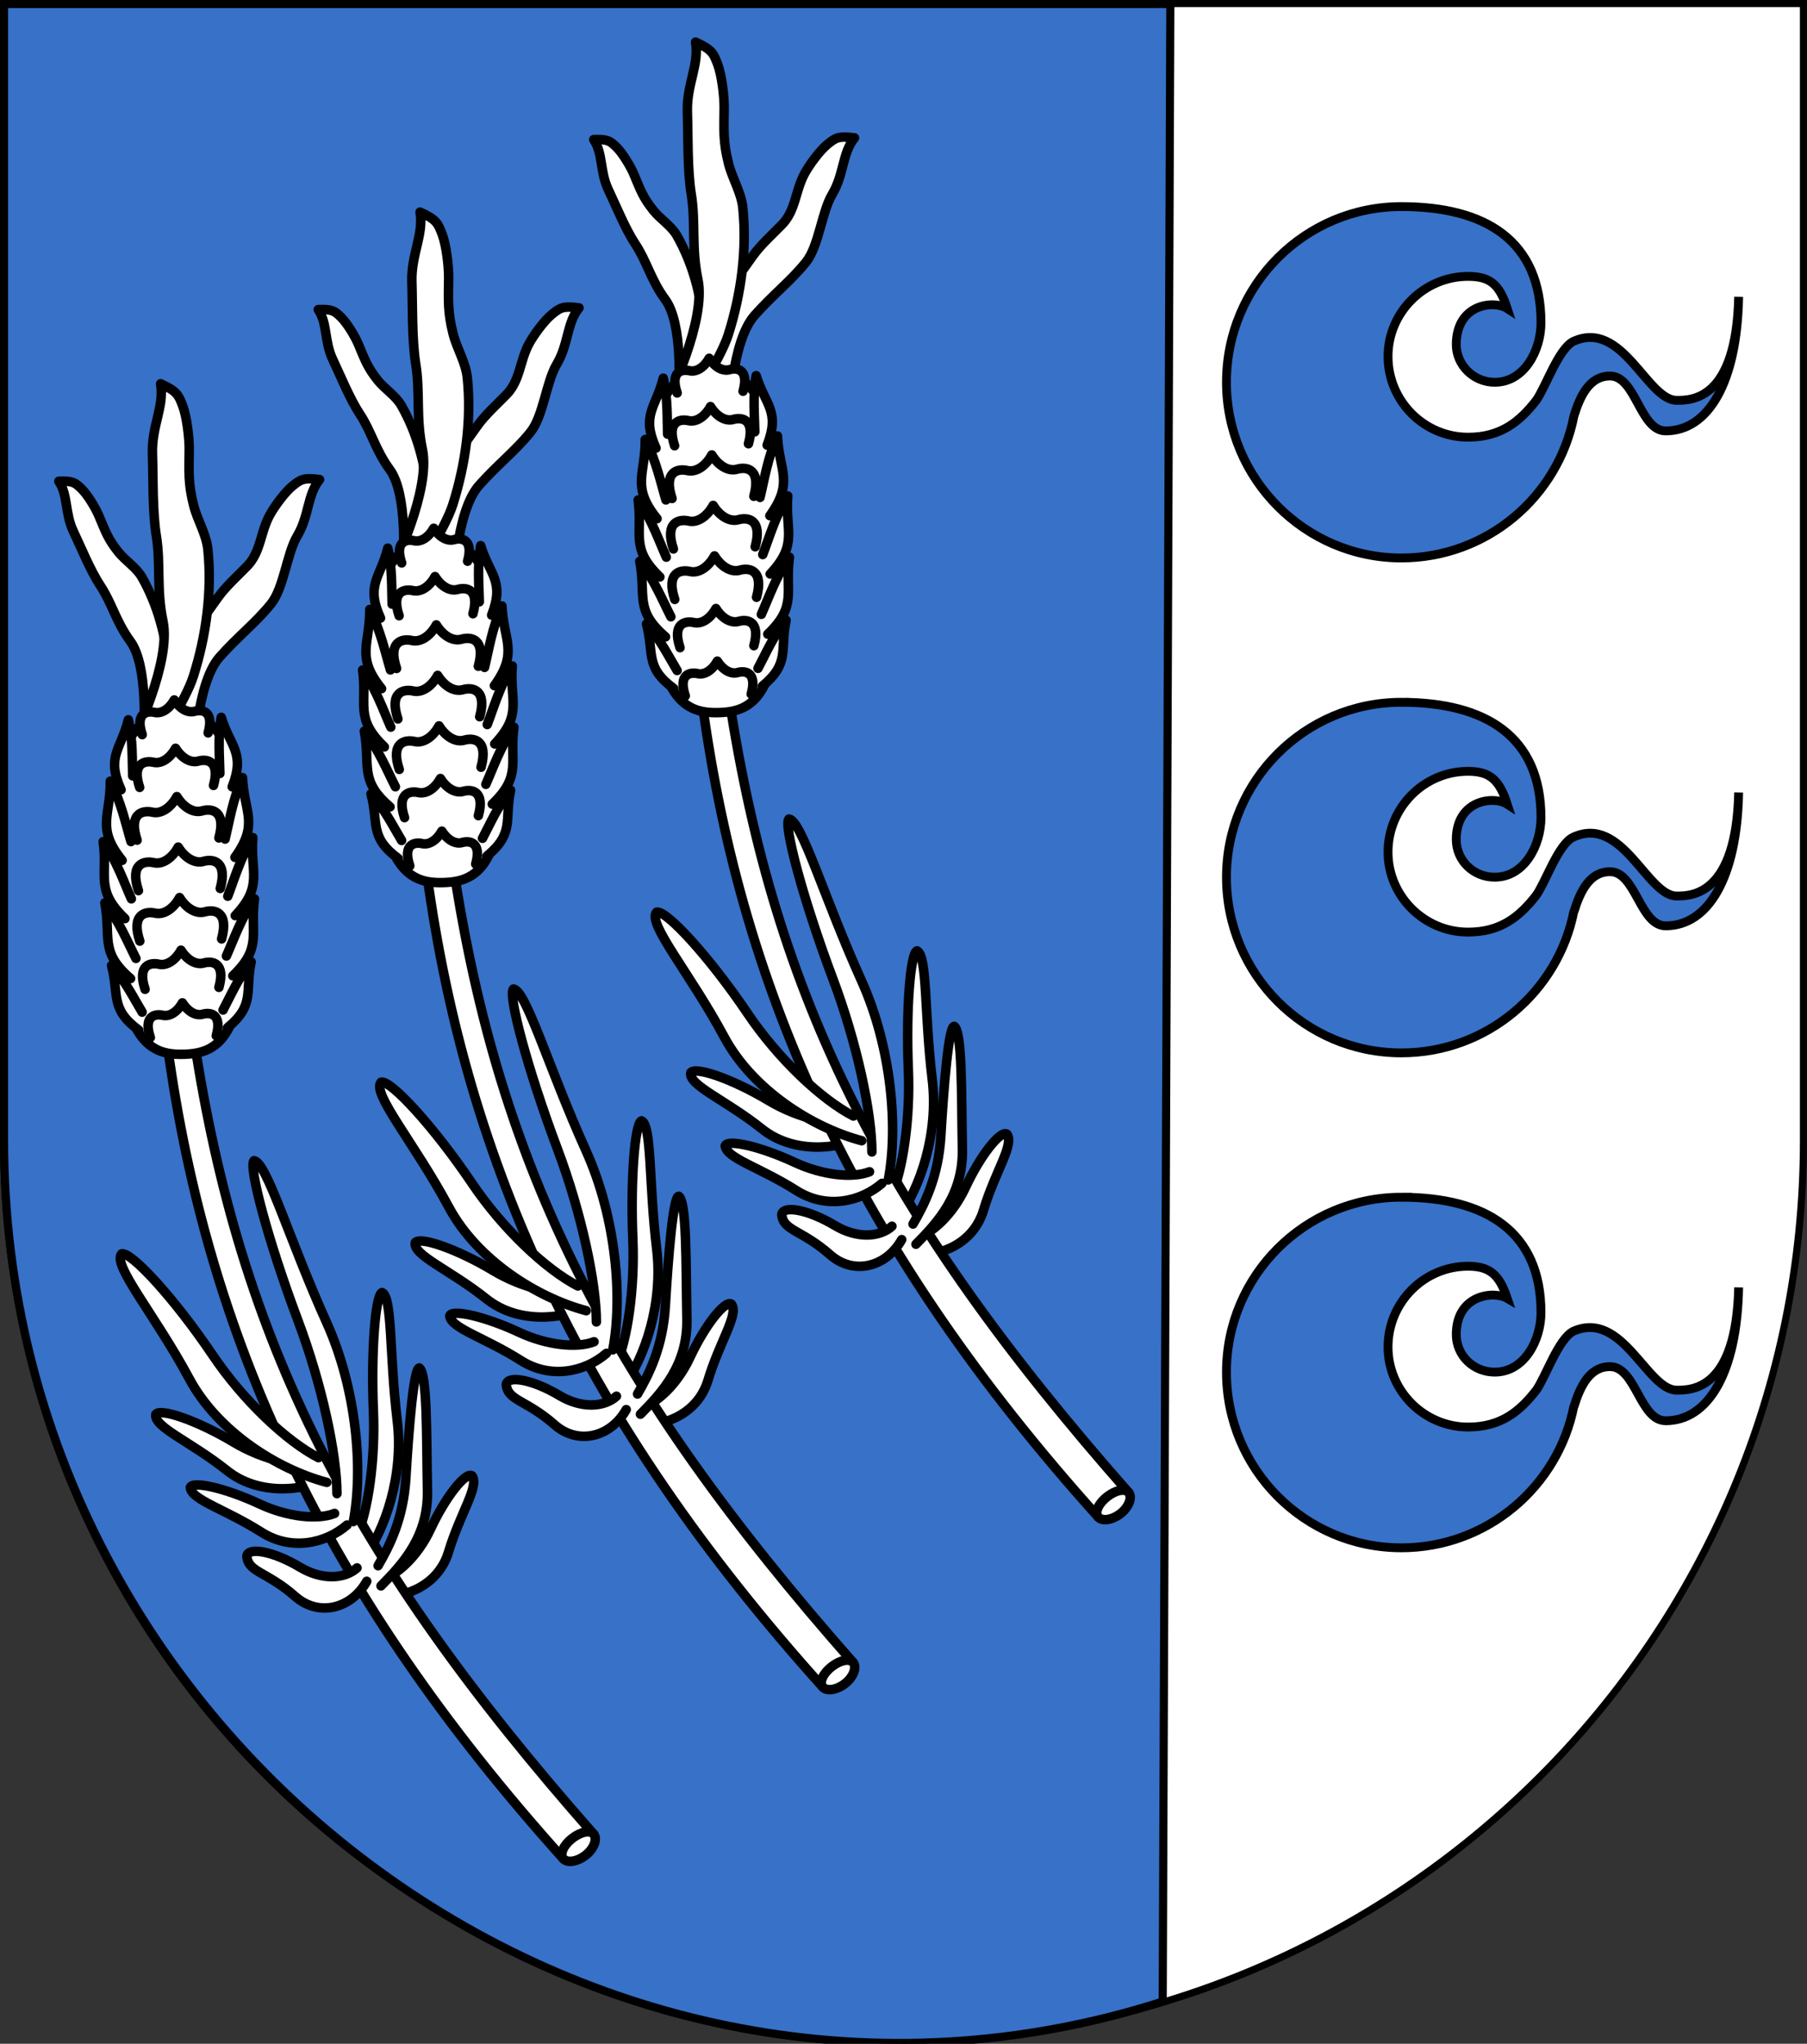
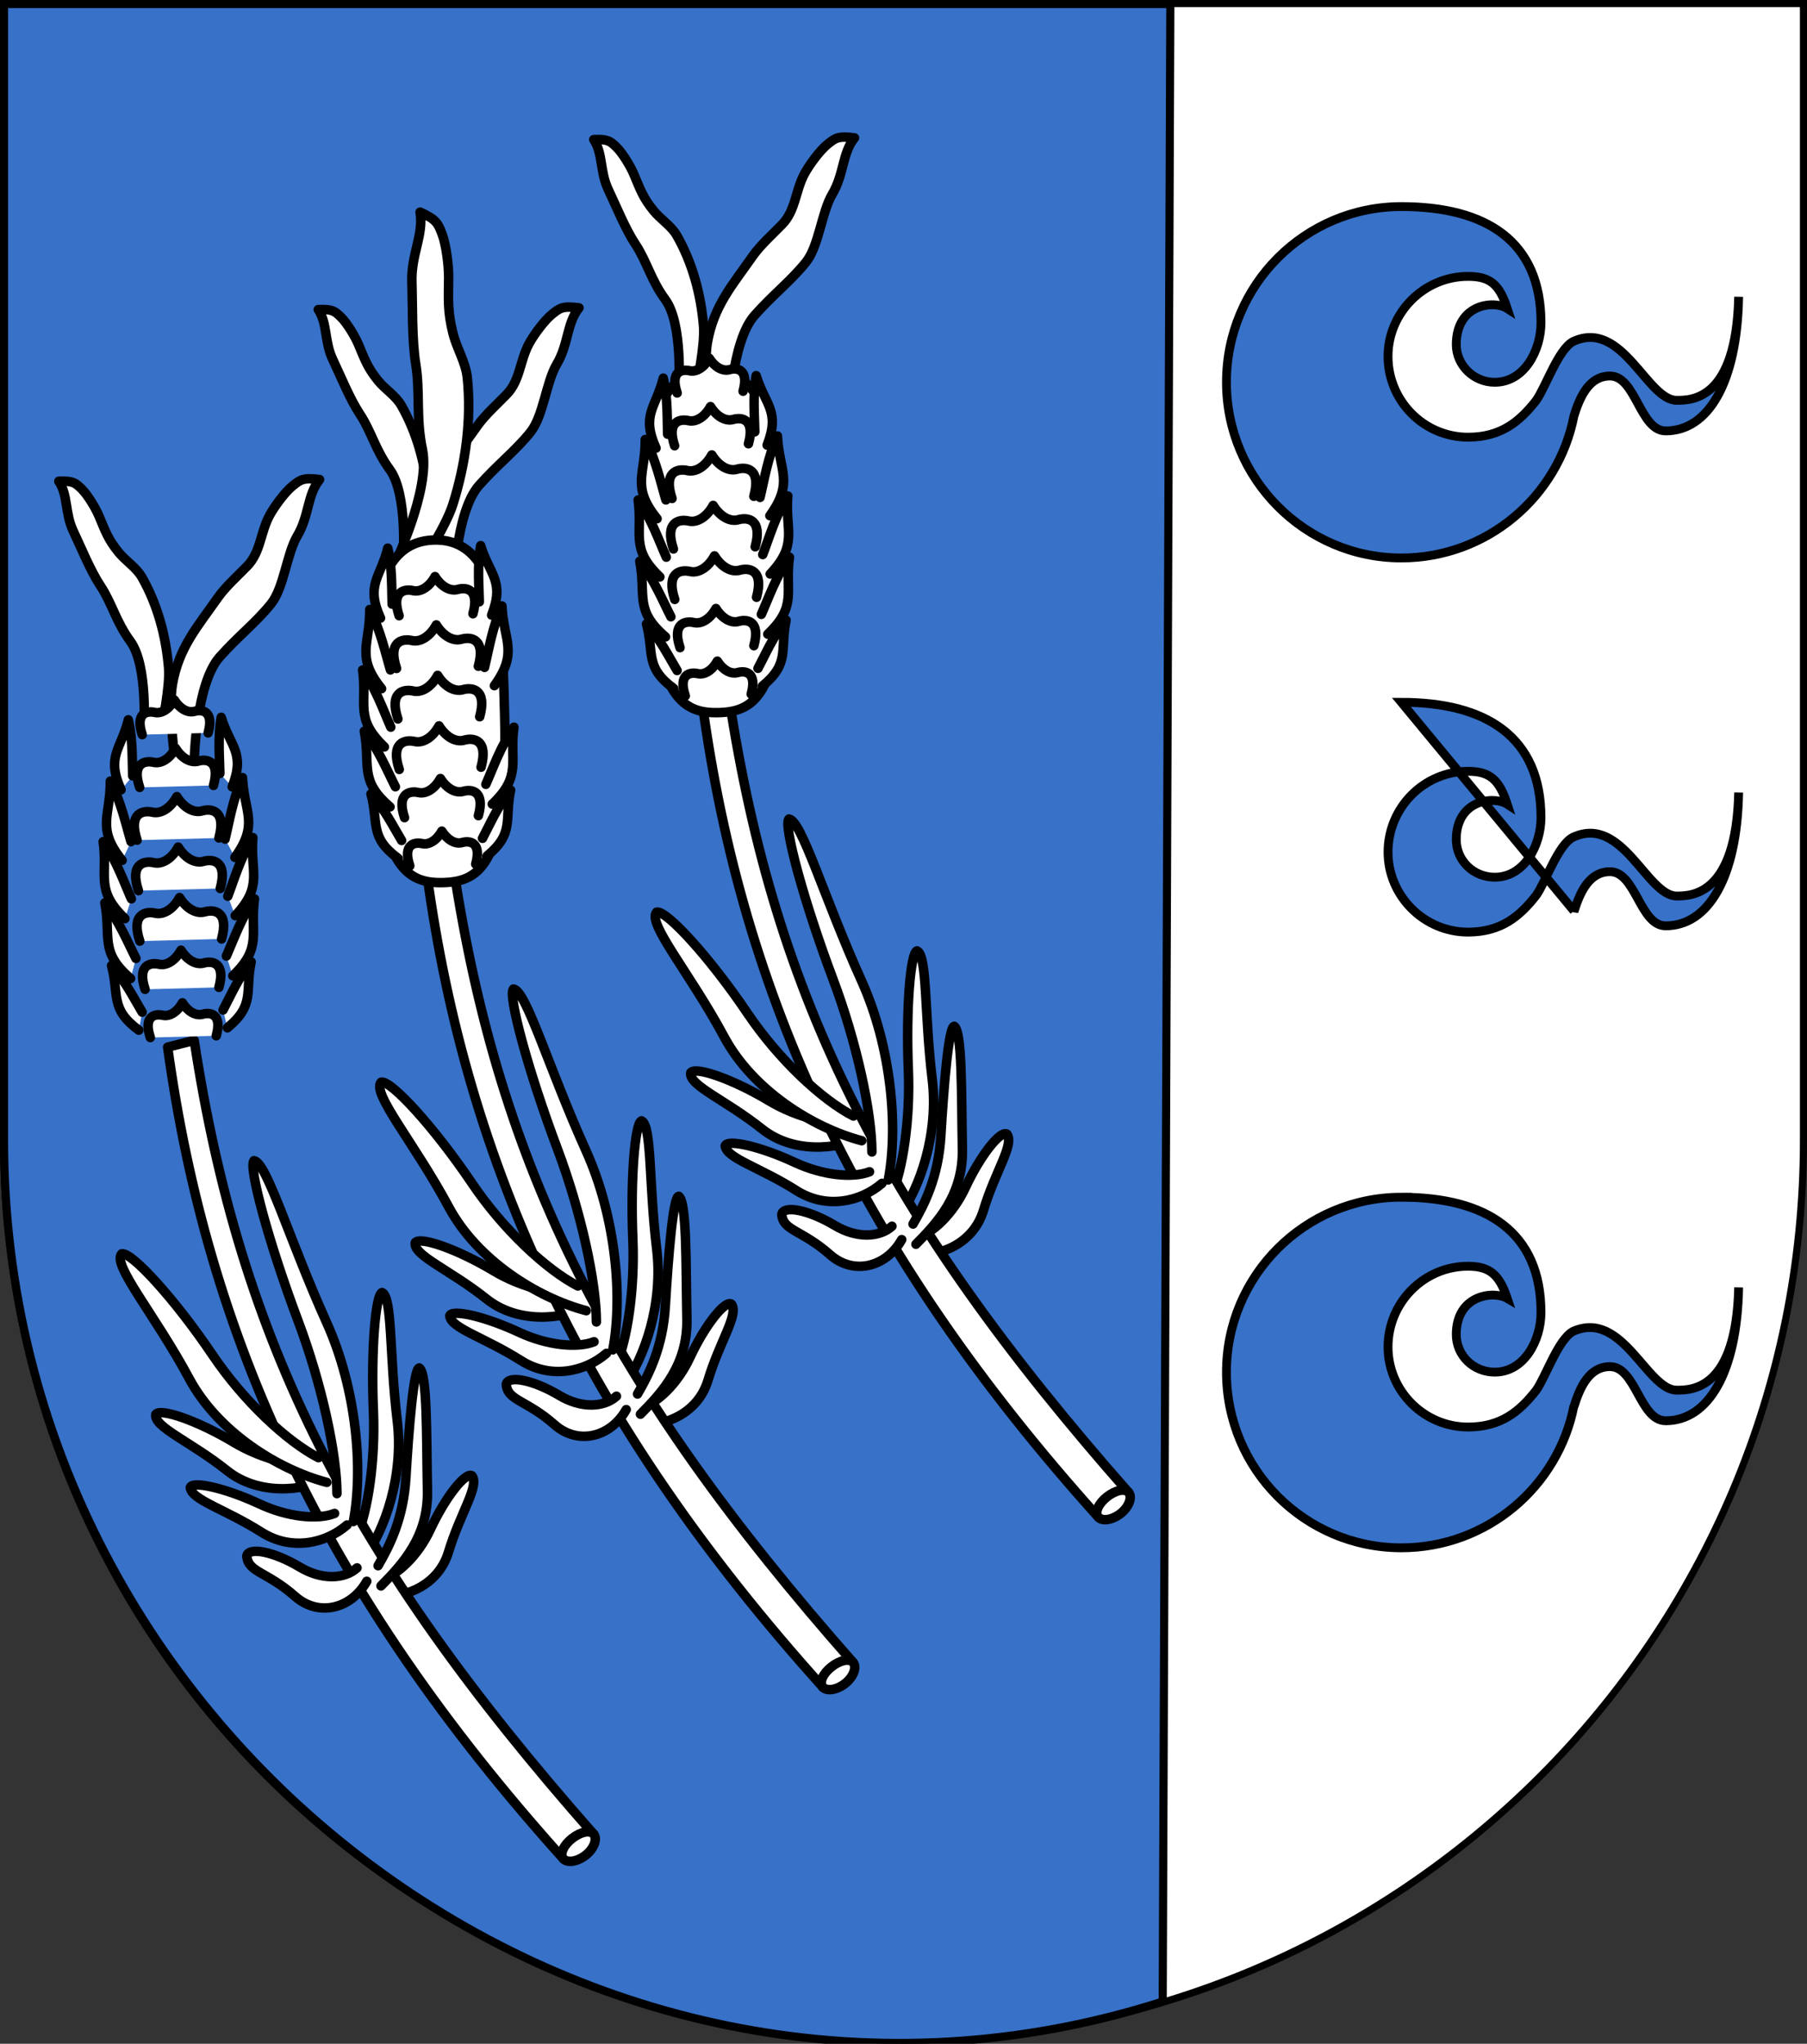
<svg xmlns="http://www.w3.org/2000/svg" xmlns:ns1="http://www.inkscape.org/namespaces/inkscape" xmlns:ns2="http://sodipodi.sourceforge.net/DTD/sodipodi-0.dtd" width="763" height="863" id="svg2" version="1.1" ns1:version="1.0.1 (c497b03c, 2020-09-10)" ns2:docname="Wappen_Junkertum_Boeingen.svg">
  <rect width="100%" height="100%" fill="#333333" stroke="none" />
  <defs id="defs4">
    <ns1:perspective ns2:type="inkscape:persp3d" ns1:vp_x="0 : 526.18109 : 1" ns1:vp_y="0 : 1000 : 0" ns1:vp_z="744.09448 : 526.18109 : 1" ns1:persp3d-origin="372.04724 : 350.78739 : 1" id="perspective10" />
    <ns1:perspective id="perspective2828" ns1:persp3d-origin="0.5 : 0.33333333 : 1" ns1:vp_z="1 : 0.5 : 1" ns1:vp_y="0 : 1000 : 0" ns1:vp_x="0 : 0.5 : 1" ns2:type="inkscape:persp3d" />
    <ns1:perspective id="perspective2828-7" ns1:persp3d-origin="0.5 : 0.33333333 : 1" ns1:vp_z="1 : 0.5 : 1" ns1:vp_y="0 : 1000 : 0" ns1:vp_x="0 : 0.5 : 1" ns2:type="inkscape:persp3d" />
    <ns1:perspective id="perspective3640" ns1:persp3d-origin="0.5 : 0.33333333 : 1" ns1:vp_z="1 : 0.5 : 1" ns1:vp_y="0 : 1000 : 0" ns1:vp_x="0 : 0.5 : 1" ns2:type="inkscape:persp3d" />
    <ns1:perspective id="perspective3670" ns1:persp3d-origin="0.5 : 0.33333333 : 1" ns1:vp_z="1 : 0.5 : 1" ns1:vp_y="0 : 1000 : 0" ns1:vp_x="0 : 0.5 : 1" ns2:type="inkscape:persp3d" />
    <ns1:perspective id="perspective3693" ns1:persp3d-origin="0.5 : 0.33333333 : 1" ns1:vp_z="1 : 0.5 : 1" ns1:vp_y="0 : 1000 : 0" ns1:vp_x="0 : 0.5 : 1" ns2:type="inkscape:persp3d" />
    <ns1:perspective id="perspective3720" ns1:persp3d-origin="0.5 : 0.33333333 : 1" ns1:vp_z="1 : 0.5 : 1" ns1:vp_y="0 : 1000 : 0" ns1:vp_x="0 : 0.5 : 1" ns2:type="inkscape:persp3d" />
    <ns1:perspective id="perspective3747" ns1:persp3d-origin="0.5 : 0.33333333 : 1" ns1:vp_z="1 : 0.5 : 1" ns1:vp_y="0 : 1000 : 0" ns1:vp_x="0 : 0.5 : 1" ns2:type="inkscape:persp3d" />
    <ns1:perspective id="perspective3763" ns1:persp3d-origin="0.5 : 0.33333333 : 1" ns1:vp_z="1 : 0.5 : 1" ns1:vp_y="0 : 1000 : 0" ns1:vp_x="0 : 0.5 : 1" ns2:type="inkscape:persp3d" />
    <ns1:perspective id="perspective3792" ns1:persp3d-origin="0.5 : 0.33333333 : 1" ns1:vp_z="1 : 0.5 : 1" ns1:vp_y="0 : 1000 : 0" ns1:vp_x="0 : 0.5 : 1" ns2:type="inkscape:persp3d" />
    <ns1:perspective id="perspective3814" ns1:persp3d-origin="0.5 : 0.33333333 : 1" ns1:vp_z="1 : 0.5 : 1" ns1:vp_y="0 : 1000 : 0" ns1:vp_x="0 : 0.5 : 1" ns2:type="inkscape:persp3d" />
    <ns1:perspective id="perspective3841" ns1:persp3d-origin="0.5 : 0.33333333 : 1" ns1:vp_z="1 : 0.5 : 1" ns1:vp_y="0 : 1000 : 0" ns1:vp_x="0 : 0.5 : 1" ns2:type="inkscape:persp3d" />
    <ns1:perspective id="perspective3841-5" ns1:persp3d-origin="0.5 : 0.33333333 : 1" ns1:vp_z="1 : 0.5 : 1" ns1:vp_y="0 : 1000 : 0" ns1:vp_x="0 : 0.5 : 1" ns2:type="inkscape:persp3d" />
    <ns1:perspective id="perspective3872" ns1:persp3d-origin="0.5 : 0.33333333 : 1" ns1:vp_z="1 : 0.5 : 1" ns1:vp_y="0 : 1000 : 0" ns1:vp_x="0 : 0.5 : 1" ns2:type="inkscape:persp3d" />
    <ns1:perspective id="perspective3898" ns1:persp3d-origin="0.5 : 0.33333333 : 1" ns1:vp_z="1 : 0.5 : 1" ns1:vp_y="0 : 1000 : 0" ns1:vp_x="0 : 0.5 : 1" ns2:type="inkscape:persp3d" />
    <ns1:perspective id="perspective3920" ns1:persp3d-origin="0.5 : 0.33333333 : 1" ns1:vp_z="1 : 0.5 : 1" ns1:vp_y="0 : 1000 : 0" ns1:vp_x="0 : 0.5 : 1" ns2:type="inkscape:persp3d" />
    <ns1:perspective id="perspective2860" ns1:persp3d-origin="0.5 : 0.33333333 : 1" ns1:vp_z="1 : 0.5 : 1" ns1:vp_y="0 : 1000 : 0" ns1:vp_x="0 : 0.5 : 1" ns2:type="inkscape:persp3d" />
    <ns1:perspective id="perspective3672" ns1:persp3d-origin="0.5 : 0.33333333 : 1" ns1:vp_z="1 : 0.5 : 1" ns1:vp_y="0 : 1000 : 0" ns1:vp_x="0 : 0.5 : 1" ns2:type="inkscape:persp3d" />
    <ns1:perspective id="perspective3695" ns1:persp3d-origin="0.5 : 0.33333333 : 1" ns1:vp_z="1 : 0.5 : 1" ns1:vp_y="0 : 1000 : 0" ns1:vp_x="0 : 0.5 : 1" ns2:type="inkscape:persp3d" />
    <ns1:perspective id="perspective3261" ns1:persp3d-origin="0.5 : 0.33333333 : 1" ns1:vp_z="1 : 0.5 : 1" ns1:vp_y="0 : 1000 : 0" ns1:vp_x="0 : 0.5 : 1" ns2:type="inkscape:persp3d" />
    <ns1:perspective id="perspective2828-1" ns1:persp3d-origin="0.5 : 0.33333333 : 1" ns1:vp_z="1 : 0.5 : 1" ns1:vp_y="0 : 1000 : 0" ns1:vp_x="0 : 0.5 : 1" ns2:type="inkscape:persp3d" />
    <ns1:perspective id="perspective3652" ns1:persp3d-origin="0.5 : 0.33333333 : 1" ns1:vp_z="1 : 0.5 : 1" ns1:vp_y="0 : 1000 : 0" ns1:vp_x="0 : 0.5 : 1" ns2:type="inkscape:persp3d" />
    <ns1:perspective id="perspective3652-2" ns1:persp3d-origin="0.5 : 0.33333333 : 1" ns1:vp_z="1 : 0.5 : 1" ns1:vp_y="0 : 1000 : 0" ns1:vp_x="0 : 0.5 : 1" ns2:type="inkscape:persp3d" />
    <ns1:perspective id="perspective3652-5" ns1:persp3d-origin="0.5 : 0.33333333 : 1" ns1:vp_z="1 : 0.5 : 1" ns1:vp_y="0 : 1000 : 0" ns1:vp_x="0 : 0.5 : 1" ns2:type="inkscape:persp3d" />
    <ns1:perspective id="perspective3727" ns1:persp3d-origin="0.5 : 0.33333333 : 1" ns1:vp_z="1 : 0.5 : 1" ns1:vp_y="0 : 1000 : 0" ns1:vp_x="0 : 0.5 : 1" ns2:type="inkscape:persp3d" />
    <ns1:perspective id="perspective3843" ns1:persp3d-origin="0.5 : 0.33333333 : 1" ns1:vp_z="1 : 0.5 : 1" ns1:vp_y="0 : 1000 : 0" ns1:vp_x="0 : 0.5 : 1" ns2:type="inkscape:persp3d" />
    <ns1:perspective id="perspective3970" ns1:persp3d-origin="0.5 : 0.33333333 : 1" ns1:vp_z="1 : 0.5 : 1" ns1:vp_y="0 : 1000 : 0" ns1:vp_x="0 : 0.5 : 1" ns2:type="inkscape:persp3d" />
    <ns1:perspective id="perspective4007" ns1:persp3d-origin="0.5 : 0.33333333 : 1" ns1:vp_z="1 : 0.5 : 1" ns1:vp_y="0 : 1000 : 0" ns1:vp_x="0 : 0.5 : 1" ns2:type="inkscape:persp3d" />
    <ns1:perspective id="perspective4062" ns1:persp3d-origin="0.5 : 0.33333333 : 1" ns1:vp_z="1 : 0.5 : 1" ns1:vp_y="0 : 1000 : 0" ns1:vp_x="0 : 0.5 : 1" ns2:type="inkscape:persp3d" />
    <ns1:perspective id="perspective4153" ns1:persp3d-origin="0.5 : 0.33333333 : 1" ns1:vp_z="1 : 0.5 : 1" ns1:vp_y="0 : 1000 : 0" ns1:vp_x="0 : 0.5 : 1" ns2:type="inkscape:persp3d" />
    <ns1:perspective id="perspective4316" ns1:persp3d-origin="0.5 : 0.33333333 : 1" ns1:vp_z="1 : 0.5 : 1" ns1:vp_y="0 : 1000 : 0" ns1:vp_x="0 : 0.5 : 1" ns2:type="inkscape:persp3d" />
    <ns1:perspective id="perspective4316-9" ns1:persp3d-origin="0.5 : 0.33333333 : 1" ns1:vp_z="1 : 0.5 : 1" ns1:vp_y="0 : 1000 : 0" ns1:vp_x="0 : 0.5 : 1" ns2:type="inkscape:persp3d" />
    <ns1:perspective id="perspective2898" ns1:persp3d-origin="0.5 : 0.33333333 : 1" ns1:vp_z="1 : 0.5 : 1" ns1:vp_y="0 : 1000 : 0" ns1:vp_x="0 : 0.5 : 1" ns2:type="inkscape:persp3d" />
    <ns1:perspective id="perspective3337" ns1:persp3d-origin="0.5 : 0.33333333 : 1" ns1:vp_z="1 : 0.5 : 1" ns1:vp_y="0 : 1000 : 0" ns1:vp_x="0 : 0.5 : 1" ns2:type="inkscape:persp3d" />
    <ns1:perspective id="perspective3373" ns1:persp3d-origin="0.5 : 0.33333333 : 1" ns1:vp_z="1 : 0.5 : 1" ns1:vp_y="0 : 1000 : 0" ns1:vp_x="0 : 0.5 : 1" ns2:type="inkscape:persp3d" />
    <ns1:perspective id="perspective3837" ns1:persp3d-origin="0.5 : 0.33333333 : 1" ns1:vp_z="1 : 0.5 : 1" ns1:vp_y="0 : 1000 : 0" ns1:vp_x="0 : 0.5 : 1" ns2:type="inkscape:persp3d" />
    <ns1:perspective id="perspective4362" ns1:persp3d-origin="0.5 : 0.33333333 : 1" ns1:vp_z="1 : 0.5 : 1" ns1:vp_y="0 : 1000 : 0" ns1:vp_x="0 : 0.5 : 1" ns2:type="inkscape:persp3d" />
    <ns1:perspective id="perspective3266" ns1:persp3d-origin="0.5 : 0.33333333 : 1" ns1:vp_z="1 : 0.5 : 1" ns1:vp_y="0 : 1000 : 0" ns1:vp_x="0 : 0.5 : 1" ns2:type="inkscape:persp3d" />
    <ns1:perspective id="perspective3806" ns1:persp3d-origin="0.5 : 0.33333333 : 1" ns1:vp_z="1 : 0.5 : 1" ns1:vp_y="0 : 1000 : 0" ns1:vp_x="0 : 0.5 : 1" ns2:type="inkscape:persp3d" />
    <ns1:perspective id="perspective2924" ns1:persp3d-origin="0.5 : 0.33333333 : 1" ns1:vp_z="1 : 0.5 : 1" ns1:vp_y="0 : 1000 : 0" ns1:vp_x="0 : 0.5 : 1" ns2:type="inkscape:persp3d" />
  </defs>
  <ns2:namedview id="base" pagecolor="#ffffff" bordercolor="#666666" borderopacity="1.0" ns1:pageopacity="0.0" ns1:pageshadow="2" ns1:zoom="0.62072076" ns1:cx="241.22283" ns1:cy="409.50937" ns1:document-units="px" ns1:current-layer="layer1" showgrid="false" ns1:window-width="1680" ns1:window-height="945" ns1:window-x="0" ns1:window-y="25" ns1:window-maximized="1" ns1:snap-global="false" ns1:document-rotation="0">
    <ns1:grid type="xygrid" id="grid2816" empspacing="5" visible="true" enabled="true" snapvisiblegridlinesonly="true" />
  </ns2:namedview>
  <g ns1:label="Ebene 1" ns1:groupmode="layer" id="layer1" transform="translate(-1.644,-192.036)">
    <path style="fill:#ffffff;fill-opacity:1;stroke:#000000;stroke-width:3;stroke-miterlimit:4;stroke-opacity:1;stroke-dasharray:none" d="m 3.144,193.536 0,480 c 0,209.868 170.132,380 380,380 209.868,0 380,-170.132 380,-380 l 0,-480 -760,0 z" id="path2850" />
    <path style="fill:#3771c8;fill-opacity:1;stroke:#000000;stroke-width:3.421;stroke-linecap:round;stroke-linejoin:round;stroke-miterlimit:4;stroke-dasharray:none;stroke-opacity:1" d="m 3.354,193.747 v 479.765 c 0,252.197 247.887,440.903 489.24,363.694 l 3.222,-843.459 z" id="rect928" ns2:nodetypes="csccc" />
    <g transform="matrix(2.671,0.863,-0.863,2.671,533.165,-1571.296)" id="curved-sprig" stroke-linejoin="round" stroke="#000000" stroke-linecap="round" style="fill:#ffffff;stroke:#000000;stroke-width:1.425;stroke-miterlimit:4;stroke-dasharray:none;stroke-opacity:1">
      <path d="m 69.701,752.492 c 0,0 -0.613,-6.011 -1.717,-8.673 -1.845,-4.449 -4.529,-8.577 -8.015,-11.756 -1.262,-1.151 -3.081,-1.569 -4.516,-2.508 -2.093,-1.37 -2.842,-2.383 -4.468,-4.274 -0.829,-0.965 -2.609,-2.526 -3.764,-3.091 -1.178,-0.576 -1.587,-0.763 -3.591,-0.027 2.006,1.58 2.311,4.28 4.402,6.494 1.835,1.944 4.273,4.859 6.368,6.525 2.478,1.971 3.903,4.437 6.855,6.562 3.756,2.704 6.078,12.245 6.078,12.245" fill="#800080" id="path3501" style="fill:#ffffff;stroke-width:1.425;stroke-miterlimit:4;stroke-dasharray:none" />
      <path d="m 126.529,850.753 c -2.981,1.57 -8.372,2.062 -13.412,0.894 -6.149,-1.425 -12.057,-1.539 -12.443,-0.407 0.222,1.923 6.211,2.279 12.811,4.77 5.378,2.03 11.5,-0.258 15.289,-3.835" fill-rule="evenodd" fill="#008f4c" id="path3503" style="fill:#ffffff;stroke-width:1.425;stroke-miterlimit:4;stroke-dasharray:none" />
      <path d="m 140.427,864.635 c 2.262,-1.471 4.335,-5.286 4.874,-9.653 0.659,-5.329 2.369,-9.831 3.46,-9.564 1.584,1.113 0.056,5.795 0.176,11.987 0.098,5.046 -3.742,8.527 -7.975,9.619" fill-rule="evenodd" fill="#008f4c" id="path3505" style="fill:#ffffff;stroke-width:1.425;stroke-miterlimit:4;stroke-dasharray:none" />
      <path d="m 135.097,859.519 c 0.416,-4.25 -0.849,-11.814 -3.428,-18.8 -3.147,-8.524 -5.094,-16.779 -4.242,-17.377 1.721,0.21 3.9,8.565 8.104,17.664 3.426,7.414 3.376,16.093 1.49,21.578" fill-rule="evenodd" fill="#008f4c" id="path3507" style="fill:#ffffff;stroke-width:1.425;stroke-miterlimit:4;stroke-dasharray:none" />
      <path d="m 85.384,798.132 c 19.111,39.661 47.462,70.758 94.151,97.865 l 3.256,-4.889 C 134.94,862.707 109.38,836.901 88.873,795.943 Z" fill-rule="evenodd" fill="#008f4c" id="path3509" style="fill:#ffffff;stroke-width:1.425;stroke-miterlimit:4;stroke-dasharray:none" />
      <path d="m 182.791,891.108 c 0.746,0.493 0.701,2.041 -0.21,3.381 -0.911,1.34 -2.3,2.002 -3.046,1.508 -0.746,-0.493 -0.567,-1.955 0.344,-3.296 0.911,-1.34 2.166,-2.087 2.912,-1.594 z" fill-rule="evenodd" fill="#008f4c" id="path3511" style="fill:#ffffff;stroke-width:1.425;stroke-miterlimit:4;stroke-dasharray:none" />
      <path d="m 72.655,755.642 c 0,0 -2.911,-6.371 -3.371,-9.686 -0.768,-5.541 0.881,-9.241 2.494,-14.487 0.584,-1.899 1.866,-4.097 2.747,-5.888 1.284,-2.612 0.333,-5.388 0.846,-8.242 0.261,-1.456 1.121,-4.074 1.942,-5.323 0.837,-1.275 1.136,-1.704 3.564,-2.158 -1.075,2.769 0.204,5.649 -0.583,9.102 -0.691,3.032 0.493,8.029 -0.618,10.936 -1.316,3.441 -3.198,6.115 -4.896,9.991 -2.16,4.932 1.116,15.844 1.116,15.844" fill="#800080" id="path3513" style="fill:#ffffff;stroke-width:1.425;stroke-miterlimit:4;stroke-dasharray:none" />
-       <path d="m 69.78,755.223 c 0,0 2.153,-7.54 2.131,-11.375 -0.038,-6.408 -1.213,-12.934 -3.783,-18.804 -0.93,-2.125 -2.864,-3.707 -4.098,-5.683 -1.8,-2.882 -2.195,-4.537 -3.198,-7.762 -0.511,-1.645 -1.853,-4.569 -2.938,-5.931 -1.107,-1.389 -1.497,-1.856 -4.198,-2.17 1.598,3.08 0.665,6.484 2.059,10.372 1.224,3.413 2.69,8.344 4.35,11.579 1.964,3.829 2.457,7.62 4.903,11.914 3.113,5.464 1.277,18.234 1.277,18.234" fill="#800080" id="path3515" style="fill:#ffffff;stroke-width:1.425;stroke-miterlimit:4;stroke-dasharray:none" />
-       <path d="m 70.86,749.793 c -9.78,3.452 -4.115,18.11 -0.427,28.558 7.414,21.005 12.373,21.899 17.587,20.059 5.214,-1.841 8.513,-5.649 1.099,-26.655 -3.688,-10.448 -8.48,-25.414 -18.259,-21.962 z" fill-rule="evenodd" fill="#0071bc" id="path3517" style="fill:#ffffff;stroke-width:1.425;stroke-miterlimit:4;stroke-dasharray:none" />
      <path d="m 82.463,797.561 c -2.026,-2.74 -0.457,-3.654 0.739,-3.759 1.07,-0.094 1.954,-1.184 2.241,-2.694 1.172,0.995 2.544,1.288 3.436,0.69 0.996,-0.669 2.792,-0.943 2.935,2.462" fill="none" id="path3519" style="fill:#ffffff;stroke-width:1.425;stroke-miterlimit:4;stroke-dasharray:none" />
      <path d="m 79.48,790.903 c -2.278,-3.093 -0.52,-4.119 0.82,-4.235 1.2,-0.104 2.188,-1.33 2.507,-3.03 1.316,1.124 2.855,1.458 3.854,0.785 1.116,-0.751 3.128,-1.057 3.297,2.782" fill="none" id="path3521" style="fill:#ffffff;stroke-width:1.425;stroke-miterlimit:4;stroke-dasharray:none" />
      <path d="m 76.496,784.245 c -2.531,-3.445 -0.584,-4.584 0.901,-4.71 1.329,-0.113 2.422,-1.476 2.773,-3.367 1.461,1.253 3.167,1.627 4.273,0.88 1.235,-0.834 3.465,-1.17 3.658,3.101" fill="none" id="path3523" style="fill:#ffffff;stroke-width:1.425;stroke-miterlimit:4;stroke-dasharray:none" />
      <path d="m 73.967,777.082 c -2.531,-3.445 -0.584,-4.584 0.901,-4.71 1.329,-0.113 2.422,-1.476 2.773,-3.367 1.461,1.252 3.167,1.627 4.273,0.88 1.235,-0.834 3.465,-1.17 3.658,3.101" fill="none" id="path3525" style="fill:#ffffff;stroke-width:1.425;stroke-miterlimit:4;stroke-dasharray:none" />
      <path d="m 69.365,762.249 c -2.278,-3.093 -0.52,-4.119 0.82,-4.235 1.2,-0.104 2.188,-1.33 2.507,-3.03 1.316,1.124 2.855,1.458 3.854,0.785 1.116,-0.751 3.128,-1.057 3.297,2.782" fill="none" id="path3527" style="fill:#ffffff;stroke-width:1.425;stroke-miterlimit:4;stroke-dasharray:none" />
      <path d="m 67.292,754.579 c -2.026,-2.74 -0.457,-3.654 0.739,-3.759 1.07,-0.094 1.954,-1.184 2.241,-2.694 1.172,0.995 2.544,1.288 3.436,0.69 0.996,-0.669 2.792,-0.943 2.935,2.462" fill="#0071bc" id="path3529" style="fill:#ffffff;stroke-width:1.425;stroke-miterlimit:4;stroke-dasharray:none" />
      <path d="m 71.439,769.918 c -2.531,-3.445 -0.584,-4.584 0.901,-4.71 1.329,-0.113 2.423,-1.476 2.773,-3.367 1.461,1.252 3.167,1.627 4.273,0.88 1.235,-0.834 3.465,-1.17 3.658,3.101" fill="none" id="path3531" style="fill:#ffffff;stroke-width:1.425;stroke-miterlimit:4;stroke-dasharray:none" />
      <path d="m 91.596,790.256 c 0.406,-2.255 0.689,-5.343 1.794,-8.198 0.498,4.599 2.585,5.956 -0.349,10.546" fill="#0071bc" id="path3533" style="fill:#ffffff;stroke-width:1.425;stroke-miterlimit:4;stroke-dasharray:none" />
      <path d="m 89.578,782.373 c 0.279,-2.599 0.351,-6.135 1.377,-9.48 0.94,5.183 3.424,6.536 0.458,12.018" fill="#0071bc" id="path3535" style="fill:#ffffff;stroke-width:1.425;stroke-miterlimit:4;stroke-dasharray:none" />
      <path d="m 87.013,773.752 c 0.142,-2.613 0.027,-6.151 0.874,-9.551 1.211,5.128 3.76,6.345 1.09,11.986" fill="#0071bc" id="path3537" style="fill:#ffffff;stroke-width:1.425;stroke-miterlimit:4;stroke-dasharray:none" />
      <path d="m 83.982,765.697 c -0.192,-2.616 -0.757,-6.116 -0.351,-9.607 1.851,4.935 4.528,5.806 2.604,11.766" fill="#0071bc" id="path3539" style="fill:#ffffff;stroke-width:1.425;stroke-miterlimit:4;stroke-dasharray:none" />
      <path d="m 80.203,756.549 c -0.737,-2.186 -1.983,-5.042 -2.407,-8.107 2.648,3.791 5.1,3.933 4.785,9.443" fill="#0071bc" id="path3541" style="fill:#ffffff;stroke-width:1.425;stroke-miterlimit:4;stroke-dasharray:none" />
      <path d="m 80.119,794.307 c -1.732,-1.5 -3.89,-3.727 -6.543,-5.256 2.499,3.893 1.727,6.259 6.892,7.99" fill="#0071bc" id="path3543" style="fill:#ffffff;stroke-width:1.425;stroke-miterlimit:4;stroke-dasharray:none" />
      <path d="m 76.742,786.904 c -1.849,-1.848 -4.124,-4.556 -7.023,-6.515 2.521,4.625 1.438,7.238 7.187,9.643" fill="#0071bc" id="path3545" style="fill:#ffffff;stroke-width:1.425;stroke-miterlimit:4;stroke-dasharray:none" />
      <path d="m 73.327,778.583 c -1.751,-1.945 -3.882,-4.772 -6.676,-6.886 2.277,4.752 1.056,7.299 6.676,10.015" fill="#0071bc" id="path3547" style="fill:#ffffff;stroke-width:1.425;stroke-miterlimit:4;stroke-dasharray:none" />
      <path d="m 70.629,770.41 c -1.492,-2.157 -3.25,-5.236 -5.758,-7.699 1.657,5.004 0.12,7.361 5.359,10.794" fill="#0071bc" id="path3549" style="fill:#ffffff;stroke-width:1.425;stroke-miterlimit:4;stroke-dasharray:none" />
      <path d="m 67.83,760.917 c -0.798,-2.164 -1.622,-5.17 -3.216,-7.822 0.319,4.613 -1.501,6.263 2.203,10.354" fill="#0071bc" id="path3551" style="fill:#ffffff;stroke-width:1.425;stroke-miterlimit:4;stroke-dasharray:none" />
      <path d="m 130.847,857.16 c -2.088,1.724 -6.535,2.698 -11.156,2.121 -5.639,-0.704 -10.698,-0.234 -10.703,0.838 0.737,1.735 5.934,1.478 12.261,3.112 5.155,1.332 9.711,-1.354 11.915,-4.99" fill-rule="evenodd" fill="#008f4c" id="path3553" style="fill:#ffffff;stroke-width:1.425;stroke-miterlimit:4;stroke-dasharray:none" />
      <path d="m 130.268,854.219 c -1.832,-5.636 -7.182,-14.926 -13.592,-22.982 -7.822,-9.831 -14.249,-19.759 -13.681,-20.846 1.903,-0.366 8.627,9.606 17.856,19.787 7.52,8.296 12.095,19.51 13.055,27.283" fill-rule="evenodd" fill="#008f4c" id="path3555" style="fill:#ffffff;stroke-width:1.425;stroke-miterlimit:4;stroke-dasharray:none" />
      <path d="m 139.488,862.634 c 0.731,-3.347 1.462,-7.903 -0.094,-13.907 -1.898,-7.326 -3.929,-15.961 -3.156,-16.31 1.434,0.433 4.115,9.266 6.854,17.216 2.232,6.478 -0.17,11.645 -2.252,15.757" fill-rule="evenodd" fill="#008f4c" id="path3557" style="fill:#ffffff;stroke-width:1.425;stroke-miterlimit:4;stroke-dasharray:none" />
      <path d="m 125.958,849.928 c -5.29,-0.862 -13.375,-4.675 -19.906,-9.801 -7.969,-6.254 -16.417,-11.059 -17.687,-10.279 -0.894,2.021 7.519,7.122 15.464,14.758 6.474,6.222 16.747,8.891 24.469,8.471" fill-rule="evenodd" fill="#008f4c" id="path3559" style="fill:#ffffff;stroke-width:1.425;stroke-miterlimit:4;stroke-dasharray:none" />
      <path d="m 136.575,863.919 c -1.263,2.214 -4.507,3.394 -8.203,2.538 -4.511,-1.044 -8.332,-0.536 -8.115,0.868 0.927,2.289 3.549,1.265 8.784,3.543 4.265,1.856 8.591,-0.766 9.55,-5.483" fill-rule="evenodd" fill="#008f4c" id="path3561" style="fill:#ffffff;stroke-width:1.425;stroke-miterlimit:4;stroke-dasharray:none" />
    </g>
    <g transform="matrix(2.671,0.863,-0.863,2.671,642.715,-1643.792)" id="curved-sprig-5" stroke-linejoin="round" stroke="#000000" stroke-linecap="round" style="fill:#ffffff;stroke:#000000;stroke-width:1.425;stroke-miterlimit:4;stroke-dasharray:none;stroke-opacity:1">
      <path d="m 69.701,752.492 c 0,0 -0.613,-6.011 -1.717,-8.673 -1.845,-4.449 -4.529,-8.577 -8.015,-11.756 -1.262,-1.151 -3.081,-1.569 -4.516,-2.508 -2.093,-1.37 -2.842,-2.383 -4.468,-4.274 -0.829,-0.965 -2.609,-2.526 -3.764,-3.091 -1.178,-0.576 -1.587,-0.763 -3.591,-0.027 2.006,1.58 2.311,4.28 4.402,6.494 1.835,1.944 4.273,4.859 6.368,6.525 2.478,1.971 3.903,4.437 6.855,6.562 3.756,2.704 6.078,12.245 6.078,12.245" fill="#800080" id="path3501-0" style="fill:#ffffff;stroke-width:1.425;stroke-miterlimit:4;stroke-dasharray:none" />
      <path d="m 126.529,850.753 c -2.981,1.57 -8.372,2.062 -13.412,0.894 -6.149,-1.425 -12.057,-1.539 -12.443,-0.407 0.222,1.923 6.211,2.279 12.811,4.77 5.378,2.03 11.5,-0.258 15.289,-3.835" fill-rule="evenodd" fill="#008f4c" id="path3503-1" style="fill:#ffffff;stroke-width:1.425;stroke-miterlimit:4;stroke-dasharray:none" />
      <path d="m 140.427,864.635 c 2.262,-1.471 4.335,-5.286 4.874,-9.653 0.659,-5.329 2.369,-9.831 3.46,-9.564 1.584,1.113 0.056,5.795 0.176,11.987 0.098,5.046 -3.742,8.527 -7.975,9.619" fill-rule="evenodd" fill="#008f4c" id="path3505-6" style="fill:#ffffff;stroke-width:1.425;stroke-miterlimit:4;stroke-dasharray:none" />
      <path d="m 135.097,859.519 c 0.416,-4.25 -0.849,-11.814 -3.428,-18.8 -3.147,-8.524 -5.094,-16.779 -4.242,-17.377 1.721,0.21 3.9,8.565 8.104,17.664 3.426,7.414 3.376,16.093 1.49,21.578" fill-rule="evenodd" fill="#008f4c" id="path3507-1" style="fill:#ffffff;stroke-width:1.425;stroke-miterlimit:4;stroke-dasharray:none" />
      <path d="m 85.384,798.132 c 19.111,39.661 47.462,70.758 94.151,97.865 l 3.256,-4.889 C 134.94,862.707 109.38,836.901 88.873,795.943 Z" fill-rule="evenodd" fill="#008f4c" id="path3509-2" style="fill:#ffffff;stroke-width:1.425;stroke-miterlimit:4;stroke-dasharray:none" />
      <path d="m 182.791,891.108 c 0.746,0.493 0.701,2.041 -0.21,3.381 -0.911,1.34 -2.3,2.002 -3.046,1.508 -0.746,-0.493 -0.567,-1.955 0.344,-3.296 0.911,-1.34 2.166,-2.087 2.912,-1.594 z" fill-rule="evenodd" fill="#008f4c" id="path3511-5" style="fill:#ffffff;stroke-width:1.425;stroke-miterlimit:4;stroke-dasharray:none" />
      <path d="m 72.655,755.642 c 0,0 -2.911,-6.371 -3.371,-9.686 -0.768,-5.541 0.881,-9.241 2.494,-14.487 0.584,-1.899 1.866,-4.097 2.747,-5.888 1.284,-2.612 0.333,-5.388 0.846,-8.242 0.261,-1.456 1.121,-4.074 1.942,-5.323 0.837,-1.275 1.136,-1.704 3.564,-2.158 -1.075,2.769 0.204,5.649 -0.583,9.102 -0.691,3.032 0.493,8.029 -0.618,10.936 -1.316,3.441 -3.198,6.115 -4.896,9.991 -2.16,4.932 1.116,15.844 1.116,15.844" fill="#800080" id="path3513-2" style="fill:#ffffff;stroke-width:1.425;stroke-miterlimit:4;stroke-dasharray:none" />
      <path d="m 69.78,755.223 c 0,0 2.153,-7.54 2.131,-11.375 -0.038,-6.408 -1.213,-12.934 -3.783,-18.804 -0.93,-2.125 -2.864,-3.707 -4.098,-5.683 -1.8,-2.882 -2.195,-4.537 -3.198,-7.762 -0.511,-1.645 -1.853,-4.569 -2.938,-5.931 -1.107,-1.389 -1.497,-1.856 -4.198,-2.17 1.598,3.08 0.665,6.484 2.059,10.372 1.224,3.413 2.69,8.344 4.35,11.579 1.964,3.829 2.457,7.62 4.903,11.914 3.113,5.464 1.277,18.234 1.277,18.234" fill="#800080" id="path3515-1" style="fill:#ffffff;stroke-width:1.425;stroke-miterlimit:4;stroke-dasharray:none" />
      <path d="m 70.86,749.793 c -9.78,3.452 -4.115,18.11 -0.427,28.558 7.414,21.005 12.373,21.899 17.587,20.059 5.214,-1.841 8.513,-5.649 1.099,-26.655 -3.688,-10.448 -8.48,-25.414 -18.259,-21.962 z" fill-rule="evenodd" fill="#0071bc" id="path3517-6" style="fill:#ffffff;stroke-width:1.425;stroke-miterlimit:4;stroke-dasharray:none" />
      <path d="m 82.463,797.561 c -2.026,-2.74 -0.457,-3.654 0.739,-3.759 1.07,-0.094 1.954,-1.184 2.241,-2.694 1.172,0.995 2.544,1.288 3.436,0.69 0.996,-0.669 2.792,-0.943 2.935,2.462" fill="none" id="path3519-4" style="fill:#ffffff;stroke-width:1.425;stroke-miterlimit:4;stroke-dasharray:none" />
      <path d="m 79.48,790.903 c -2.278,-3.093 -0.52,-4.119 0.82,-4.235 1.2,-0.104 2.188,-1.33 2.507,-3.03 1.316,1.124 2.855,1.458 3.854,0.785 1.116,-0.751 3.128,-1.057 3.297,2.782" fill="none" id="path3521-6" style="fill:#ffffff;stroke-width:1.425;stroke-miterlimit:4;stroke-dasharray:none" />
      <path d="m 76.496,784.245 c -2.531,-3.445 -0.584,-4.584 0.901,-4.71 1.329,-0.113 2.422,-1.476 2.773,-3.367 1.461,1.253 3.167,1.627 4.273,0.88 1.235,-0.834 3.465,-1.17 3.658,3.101" fill="none" id="path3523-0" style="fill:#ffffff;stroke-width:1.425;stroke-miterlimit:4;stroke-dasharray:none" />
      <path d="m 73.967,777.082 c -2.531,-3.445 -0.584,-4.584 0.901,-4.71 1.329,-0.113 2.422,-1.476 2.773,-3.367 1.461,1.252 3.167,1.627 4.273,0.88 1.235,-0.834 3.465,-1.17 3.658,3.101" fill="none" id="path3525-6" style="fill:#ffffff;stroke-width:1.425;stroke-miterlimit:4;stroke-dasharray:none" />
      <path d="m 69.365,762.249 c -2.278,-3.093 -0.52,-4.119 0.82,-4.235 1.2,-0.104 2.188,-1.33 2.507,-3.03 1.316,1.124 2.855,1.458 3.854,0.785 1.116,-0.751 3.128,-1.057 3.297,2.782" fill="none" id="path3527-1" style="fill:#ffffff;stroke-width:1.425;stroke-miterlimit:4;stroke-dasharray:none" />
-       <path d="m 67.292,754.579 c -2.026,-2.74 -0.457,-3.654 0.739,-3.759 1.07,-0.094 1.954,-1.184 2.241,-2.694 1.172,0.995 2.544,1.288 3.436,0.69 0.996,-0.669 2.792,-0.943 2.935,2.462" fill="#0071bc" id="path3529-7" style="fill:#ffffff;stroke-width:1.425;stroke-miterlimit:4;stroke-dasharray:none" />
      <path d="m 71.439,769.918 c -2.531,-3.445 -0.584,-4.584 0.901,-4.71 1.329,-0.113 2.423,-1.476 2.773,-3.367 1.461,1.252 3.167,1.627 4.273,0.88 1.235,-0.834 3.465,-1.17 3.658,3.101" fill="none" id="path3531-4" style="fill:#ffffff;stroke-width:1.425;stroke-miterlimit:4;stroke-dasharray:none" />
      <path d="m 91.596,790.256 c 0.406,-2.255 0.689,-5.343 1.794,-8.198 0.498,4.599 2.585,5.956 -0.349,10.546" fill="#0071bc" id="path3533-1" style="fill:#ffffff;stroke-width:1.425;stroke-miterlimit:4;stroke-dasharray:none" />
      <path d="m 89.578,782.373 c 0.279,-2.599 0.351,-6.135 1.377,-9.48 0.94,5.183 3.424,6.536 0.458,12.018" fill="#0071bc" id="path3535-3" style="fill:#ffffff;stroke-width:1.425;stroke-miterlimit:4;stroke-dasharray:none" />
-       <path d="m 87.013,773.752 c 0.142,-2.613 0.027,-6.151 0.874,-9.551 1.211,5.128 3.76,6.345 1.09,11.986" fill="#0071bc" id="path3537-2" style="fill:#ffffff;stroke-width:1.425;stroke-miterlimit:4;stroke-dasharray:none" />
      <path d="m 83.982,765.697 c -0.192,-2.616 -0.757,-6.116 -0.351,-9.607 1.851,4.935 4.528,5.806 2.604,11.766" fill="#0071bc" id="path3539-5" style="fill:#ffffff;stroke-width:1.425;stroke-miterlimit:4;stroke-dasharray:none" />
      <path d="m 80.203,756.549 c -0.737,-2.186 -1.983,-5.042 -2.407,-8.107 2.648,3.791 5.1,3.933 4.785,9.443" fill="#0071bc" id="path3541-1" style="fill:#ffffff;stroke-width:1.425;stroke-miterlimit:4;stroke-dasharray:none" />
      <path d="m 80.119,794.307 c -1.732,-1.5 -3.89,-3.727 -6.543,-5.256 2.499,3.893 1.727,6.259 6.892,7.99" fill="#0071bc" id="path3543-4" style="fill:#ffffff;stroke-width:1.425;stroke-miterlimit:4;stroke-dasharray:none" />
      <path d="m 76.742,786.904 c -1.849,-1.848 -4.124,-4.556 -7.023,-6.515 2.521,4.625 1.438,7.238 7.187,9.643" fill="#0071bc" id="path3545-2" style="fill:#ffffff;stroke-width:1.425;stroke-miterlimit:4;stroke-dasharray:none" />
      <path d="m 73.327,778.583 c -1.751,-1.945 -3.882,-4.772 -6.676,-6.886 2.277,4.752 1.056,7.299 6.676,10.015" fill="#0071bc" id="path3547-7" style="fill:#ffffff;stroke-width:1.425;stroke-miterlimit:4;stroke-dasharray:none" />
      <path d="m 70.629,770.41 c -1.492,-2.157 -3.25,-5.236 -5.758,-7.699 1.657,5.004 0.12,7.361 5.359,10.794" fill="#0071bc" id="path3549-8" style="fill:#ffffff;stroke-width:1.425;stroke-miterlimit:4;stroke-dasharray:none" />
      <path d="m 67.83,760.917 c -0.798,-2.164 -1.622,-5.17 -3.216,-7.822 0.319,4.613 -1.501,6.263 2.203,10.354" fill="#0071bc" id="path3551-0" style="fill:#ffffff;stroke-width:1.425;stroke-miterlimit:4;stroke-dasharray:none" />
      <path d="m 130.847,857.16 c -2.088,1.724 -6.535,2.698 -11.156,2.121 -5.639,-0.704 -10.698,-0.234 -10.703,0.838 0.737,1.735 5.934,1.478 12.261,3.112 5.155,1.332 9.711,-1.354 11.915,-4.99" fill-rule="evenodd" fill="#008f4c" id="path3553-5" style="fill:#ffffff;stroke-width:1.425;stroke-miterlimit:4;stroke-dasharray:none" />
      <path d="m 130.268,854.219 c -1.832,-5.636 -7.182,-14.926 -13.592,-22.982 -7.822,-9.831 -14.249,-19.759 -13.681,-20.846 1.903,-0.366 8.627,9.606 17.856,19.787 7.52,8.296 12.095,19.51 13.055,27.283" fill-rule="evenodd" fill="#008f4c" id="path3555-2" style="fill:#ffffff;stroke-width:1.425;stroke-miterlimit:4;stroke-dasharray:none" />
      <path d="m 139.488,862.634 c 0.731,-3.347 1.462,-7.903 -0.094,-13.907 -1.898,-7.326 -3.929,-15.961 -3.156,-16.31 1.434,0.433 4.115,9.266 6.854,17.216 2.232,6.478 -0.17,11.645 -2.252,15.757" fill-rule="evenodd" fill="#008f4c" id="path3557-2" style="fill:#ffffff;stroke-width:1.425;stroke-miterlimit:4;stroke-dasharray:none" />
      <path d="m 125.958,849.928 c -5.29,-0.862 -13.375,-4.675 -19.906,-9.801 -7.969,-6.254 -16.417,-11.059 -17.687,-10.279 -0.894,2.021 7.519,7.122 15.464,14.758 6.474,6.222 16.747,8.891 24.469,8.471" fill-rule="evenodd" fill="#008f4c" id="path3559-9" style="fill:#ffffff;stroke-width:1.425;stroke-miterlimit:4;stroke-dasharray:none" />
      <path d="m 136.575,863.919 c -1.263,2.214 -4.507,3.394 -8.203,2.538 -4.511,-1.044 -8.332,-0.536 -8.115,0.868 0.927,2.289 3.549,1.265 8.784,3.543 4.265,1.856 8.591,-0.766 9.55,-5.483" fill-rule="evenodd" fill="#008f4c" id="path3561-7" style="fill:#ffffff;stroke-width:1.425;stroke-miterlimit:4;stroke-dasharray:none" />
    </g>
    <path d="m 593.369,697.576 c 35.77,0 58.954,14.573 58.954,48.687 0,11.592 -6.955,25.171 -19.541,25.171 -8.942,0 -16.229,-6.955 -16.229,-15.898 0,-16.891 15.898,-18.547 21.528,-15.235 -3.312,-9.936 -7.286,-13.579 -16.56,-13.579 -18.547,0 -33.783,15.235 -33.783,34.114 0,18.547 15.235,33.783 33.783,33.783 13.91,0 21.859,-6.624 28.815,-15.566 3.974,-5.63 9.273,-21.528 15.566,-24.84 20.866,-9.274 31.133,24.84 43.719,24.84 6.292,0 25.171,0 26.165,-43.387 -0.662,36.101 -12.917,56.304 -30.802,56.304 -10.93,0 -12.585,-22.853 -23.515,-22.853 -8.611,0 -12.586,8.28 -15.235,16.891 v -0.331 c -6.624,34.114 -36.763,59.947 -72.864,59.947 -40.738,0 -73.858,-33.12 -73.858,-74.189 0,-40.738 33.12,-73.858 73.858,-73.858 z" id="path7641" style="fill:#3771c8;fill-opacity:1;stroke:#000000;stroke-width:3.726;stroke-opacity:1" />
    <path d="m 593.369,279.269 c 35.77,0 58.954,14.573 58.954,49.018 0,11.592 -6.955,25.171 -19.541,25.171 -8.942,0 -16.229,-7.286 -16.229,-15.898 0,-17.222 15.898,-18.878 21.528,-15.235 -3.312,-10.267 -7.286,-13.579 -16.56,-13.579 -18.547,0 -33.783,15.235 -33.783,33.783 0,18.878 15.235,34.114 33.783,34.114 13.91,0 21.859,-6.624 28.815,-15.566 3.974,-5.63 9.273,-21.528 15.566,-24.84 20.866,-9.605 31.133,24.84 43.719,24.84 6.292,0 25.171,0 26.165,-43.719 -0.662,36.432 -12.917,56.635 -30.802,56.635 -10.93,0 -12.585,-23.184 -23.515,-23.184 -8.611,0 -12.586,8.28 -15.235,16.891 -6.624,34.114 -36.763,59.947 -72.864,59.947 -40.738,0 -73.858,-33.451 -73.858,-74.189 0,-41.069 33.12,-74.189 73.858,-74.189 z" id="path7643" style="fill:#3771c8;fill-opacity:1;stroke:#000000;stroke-width:3.726;stroke-opacity:1" />
-     <path d="m 593.369,488.588 c 35.77,0 58.954,14.573 58.954,48.687 0,11.592 -6.955,25.171 -19.541,25.171 -8.942,0 -16.229,-6.955 -16.229,-15.898 0,-16.891 15.898,-18.547 21.528,-14.904 -3.312,-10.267 -7.286,-13.91 -16.56,-13.91 -18.547,0 -33.783,15.235 -33.783,34.114 0,18.547 15.235,33.782 33.783,33.782 13.91,0 21.859,-6.624 28.815,-15.566 3.974,-5.63 9.273,-21.528 15.566,-24.509 20.866,-9.605 31.133,24.84 43.719,24.84 6.292,0 25.171,-0.331 26.165,-43.719 -0.662,36.101 -12.917,56.304 -30.802,56.304 -10.93,0 -12.585,-22.853 -23.515,-22.853 -8.611,0 -12.586,8.28 -15.235,16.891 v -0.331 c -6.624,34.114 -36.763,59.947 -72.864,59.947 -40.738,0 -73.858,-33.12 -73.858,-74.189 0,-40.738 33.12,-73.858 73.858,-73.858 z" id="path7645" style="fill:#3771c8;fill-opacity:1;stroke:#000000;stroke-width:3.726;stroke-opacity:1" />
+     <path d="m 593.369,488.588 c 35.77,0 58.954,14.573 58.954,48.687 0,11.592 -6.955,25.171 -19.541,25.171 -8.942,0 -16.229,-6.955 -16.229,-15.898 0,-16.891 15.898,-18.547 21.528,-14.904 -3.312,-10.267 -7.286,-13.91 -16.56,-13.91 -18.547,0 -33.783,15.235 -33.783,34.114 0,18.547 15.235,33.782 33.783,33.782 13.91,0 21.859,-6.624 28.815,-15.566 3.974,-5.63 9.273,-21.528 15.566,-24.509 20.866,-9.605 31.133,24.84 43.719,24.84 6.292,0 25.171,-0.331 26.165,-43.719 -0.662,36.101 -12.917,56.304 -30.802,56.304 -10.93,0 -12.585,-22.853 -23.515,-22.853 -8.611,0 -12.586,8.28 -15.235,16.891 v -0.331 z" id="path7645" style="fill:#3771c8;fill-opacity:1;stroke:#000000;stroke-width:3.726;stroke-opacity:1" />
    <g transform="matrix(2.671,0.863,-0.863,2.671,759.043,-1715.569)" id="curved-sprig-5-9" stroke-linejoin="round" stroke="#000000" stroke-linecap="round" style="fill:#ffffff;stroke:#000000;stroke-width:1.425;stroke-miterlimit:4;stroke-dasharray:none;stroke-opacity:1">
      <path d="m 69.701,752.492 c 0,0 -0.613,-6.011 -1.717,-8.673 -1.845,-4.449 -4.529,-8.577 -8.015,-11.756 -1.262,-1.151 -3.081,-1.569 -4.516,-2.508 -2.093,-1.37 -2.842,-2.383 -4.468,-4.274 -0.829,-0.965 -2.609,-2.526 -3.764,-3.091 -1.178,-0.576 -1.587,-0.763 -3.591,-0.027 2.006,1.58 2.311,4.28 4.402,6.494 1.835,1.944 4.273,4.859 6.368,6.525 2.478,1.971 3.903,4.437 6.855,6.562 3.756,2.704 6.078,12.245 6.078,12.245" fill="#800080" id="path3501-0-3" style="fill:#ffffff;stroke-width:1.425;stroke-miterlimit:4;stroke-dasharray:none" />
      <path d="m 126.529,850.753 c -2.981,1.57 -8.372,2.062 -13.412,0.894 -6.149,-1.425 -12.057,-1.539 -12.443,-0.407 0.222,1.923 6.211,2.279 12.811,4.77 5.378,2.03 11.5,-0.258 15.289,-3.835" fill-rule="evenodd" fill="#008f4c" id="path3503-1-1" style="fill:#ffffff;stroke-width:1.425;stroke-miterlimit:4;stroke-dasharray:none" />
      <path d="m 140.427,864.635 c 2.262,-1.471 4.335,-5.286 4.874,-9.653 0.659,-5.329 2.369,-9.831 3.46,-9.564 1.584,1.113 0.056,5.795 0.176,11.987 0.098,5.046 -3.742,8.527 -7.975,9.619" fill-rule="evenodd" fill="#008f4c" id="path3505-6-3" style="fill:#ffffff;stroke-width:1.425;stroke-miterlimit:4;stroke-dasharray:none" />
      <path d="m 135.097,859.519 c 0.416,-4.25 -0.849,-11.814 -3.428,-18.8 -3.147,-8.524 -5.094,-16.779 -4.242,-17.377 1.721,0.21 3.9,8.565 8.104,17.664 3.426,7.414 3.376,16.093 1.49,21.578" fill-rule="evenodd" fill="#008f4c" id="path3507-1-4" style="fill:#ffffff;stroke-width:1.425;stroke-miterlimit:4;stroke-dasharray:none" />
      <path d="m 85.384,798.132 c 19.111,39.661 47.462,70.758 94.151,97.865 l 3.256,-4.889 C 134.94,862.707 109.38,836.901 88.873,795.943 Z" fill-rule="evenodd" fill="#008f4c" id="path3509-2-0" style="fill:#ffffff;stroke-width:1.425;stroke-miterlimit:4;stroke-dasharray:none" />
      <path d="m 182.791,891.108 c 0.746,0.493 0.701,2.041 -0.21,3.381 -0.911,1.34 -2.3,2.002 -3.046,1.508 -0.746,-0.493 -0.567,-1.955 0.344,-3.296 0.911,-1.34 2.166,-2.087 2.912,-1.594 z" fill-rule="evenodd" fill="#008f4c" id="path3511-5-1" style="fill:#ffffff;stroke-width:1.425;stroke-miterlimit:4;stroke-dasharray:none" />
      <path d="m 72.655,755.642 c 0,0 -2.911,-6.371 -3.371,-9.686 -0.768,-5.541 0.881,-9.241 2.494,-14.487 0.584,-1.899 1.866,-4.097 2.747,-5.888 1.284,-2.612 0.333,-5.388 0.846,-8.242 0.261,-1.456 1.121,-4.074 1.942,-5.323 0.837,-1.275 1.136,-1.704 3.564,-2.158 -1.075,2.769 0.204,5.649 -0.583,9.102 -0.691,3.032 0.493,8.029 -0.618,10.936 -1.316,3.441 -3.198,6.115 -4.896,9.991 -2.16,4.932 1.116,15.844 1.116,15.844" fill="#800080" id="path3513-2-5" style="fill:#ffffff;stroke-width:1.425;stroke-miterlimit:4;stroke-dasharray:none" />
-       <path d="m 69.78,755.223 c 0,0 2.153,-7.54 2.131,-11.375 -0.038,-6.408 -1.213,-12.934 -3.783,-18.804 -0.93,-2.125 -2.864,-3.707 -4.098,-5.683 -1.8,-2.882 -2.195,-4.537 -3.198,-7.762 -0.511,-1.645 -1.853,-4.569 -2.938,-5.931 -1.107,-1.389 -1.497,-1.856 -4.198,-2.17 1.598,3.08 0.665,6.484 2.059,10.372 1.224,3.413 2.69,8.344 4.35,11.579 1.964,3.829 2.457,7.62 4.903,11.914 3.113,5.464 1.277,18.234 1.277,18.234" fill="#800080" id="path3515-1-6" style="fill:#ffffff;stroke-width:1.425;stroke-miterlimit:4;stroke-dasharray:none" />
      <path d="m 70.86,749.793 c -9.78,3.452 -4.115,18.11 -0.427,28.558 7.414,21.005 12.373,21.899 17.587,20.059 5.214,-1.841 8.513,-5.649 1.099,-26.655 -3.688,-10.448 -8.48,-25.414 -18.259,-21.962 z" fill-rule="evenodd" fill="#0071bc" id="path3517-6-4" style="fill:#ffffff;stroke-width:1.425;stroke-miterlimit:4;stroke-dasharray:none" />
      <path d="m 82.463,797.561 c -2.026,-2.74 -0.457,-3.654 0.739,-3.759 1.07,-0.094 1.954,-1.184 2.241,-2.694 1.172,0.995 2.544,1.288 3.436,0.69 0.996,-0.669 2.792,-0.943 2.935,2.462" fill="none" id="path3519-4-8" style="fill:#ffffff;stroke-width:1.425;stroke-miterlimit:4;stroke-dasharray:none" />
      <path d="m 79.48,790.903 c -2.278,-3.093 -0.52,-4.119 0.82,-4.235 1.2,-0.104 2.188,-1.33 2.507,-3.03 1.316,1.124 2.855,1.458 3.854,0.785 1.116,-0.751 3.128,-1.057 3.297,2.782" fill="none" id="path3521-6-0" style="fill:#ffffff;stroke-width:1.425;stroke-miterlimit:4;stroke-dasharray:none" />
      <path d="m 76.496,784.245 c -2.531,-3.445 -0.584,-4.584 0.901,-4.71 1.329,-0.113 2.422,-1.476 2.773,-3.367 1.461,1.253 3.167,1.627 4.273,0.88 1.235,-0.834 3.465,-1.17 3.658,3.101" fill="none" id="path3523-0-0" style="fill:#ffffff;stroke-width:1.425;stroke-miterlimit:4;stroke-dasharray:none" />
      <path d="m 73.967,777.082 c -2.531,-3.445 -0.584,-4.584 0.901,-4.71 1.329,-0.113 2.422,-1.476 2.773,-3.367 1.461,1.252 3.167,1.627 4.273,0.88 1.235,-0.834 3.465,-1.17 3.658,3.101" fill="none" id="path3525-6-1" style="fill:#ffffff;stroke-width:1.425;stroke-miterlimit:4;stroke-dasharray:none" />
      <path d="m 69.365,762.249 c -2.278,-3.093 -0.52,-4.119 0.82,-4.235 1.2,-0.104 2.188,-1.33 2.507,-3.03 1.316,1.124 2.855,1.458 3.854,0.785 1.116,-0.751 3.128,-1.057 3.297,2.782" fill="none" id="path3527-1-0" style="fill:#ffffff;stroke-width:1.425;stroke-miterlimit:4;stroke-dasharray:none" />
      <path d="m 67.292,754.579 c -2.026,-2.74 -0.457,-3.654 0.739,-3.759 1.07,-0.094 1.954,-1.184 2.241,-2.694 1.172,0.995 2.544,1.288 3.436,0.69 0.996,-0.669 2.792,-0.943 2.935,2.462" fill="#0071bc" id="path3529-7-7" style="fill:#ffffff;stroke-width:1.425;stroke-miterlimit:4;stroke-dasharray:none" />
      <path d="m 71.439,769.918 c -2.531,-3.445 -0.584,-4.584 0.901,-4.71 1.329,-0.113 2.423,-1.476 2.773,-3.367 1.461,1.252 3.167,1.627 4.273,0.88 1.235,-0.834 3.465,-1.17 3.658,3.101" fill="none" id="path3531-4-7" style="fill:#ffffff;stroke-width:1.425;stroke-miterlimit:4;stroke-dasharray:none" />
      <path d="m 91.596,790.256 c 0.406,-2.255 0.689,-5.343 1.794,-8.198 0.498,4.599 2.585,5.956 -0.349,10.546" fill="#0071bc" id="path3533-1-7" style="fill:#ffffff;stroke-width:1.425;stroke-miterlimit:4;stroke-dasharray:none" />
      <path d="m 89.578,782.373 c 0.279,-2.599 0.351,-6.135 1.377,-9.48 0.94,5.183 3.424,6.536 0.458,12.018" fill="#0071bc" id="path3535-3-7" style="fill:#ffffff;stroke-width:1.425;stroke-miterlimit:4;stroke-dasharray:none" />
      <path d="m 87.013,773.752 c 0.142,-2.613 0.027,-6.151 0.874,-9.551 1.211,5.128 3.76,6.345 1.09,11.986" fill="#0071bc" id="path3537-2-1" style="fill:#ffffff;stroke-width:1.425;stroke-miterlimit:4;stroke-dasharray:none" />
      <path d="m 83.982,765.697 c -0.192,-2.616 -0.757,-6.116 -0.351,-9.607 1.851,4.935 4.528,5.806 2.604,11.766" fill="#0071bc" id="path3539-5-1" style="fill:#ffffff;stroke-width:1.425;stroke-miterlimit:4;stroke-dasharray:none" />
      <path d="m 80.203,756.549 c -0.737,-2.186 -1.983,-5.042 -2.407,-8.107 2.648,3.791 5.1,3.933 4.785,9.443" fill="#0071bc" id="path3541-1-2" style="fill:#ffffff;stroke-width:1.425;stroke-miterlimit:4;stroke-dasharray:none" />
      <path d="m 80.119,794.307 c -1.732,-1.5 -3.89,-3.727 -6.543,-5.256 2.499,3.893 1.727,6.259 6.892,7.99" fill="#0071bc" id="path3543-4-4" style="fill:#ffffff;stroke-width:1.425;stroke-miterlimit:4;stroke-dasharray:none" />
      <path d="m 76.742,786.904 c -1.849,-1.848 -4.124,-4.556 -7.023,-6.515 2.521,4.625 1.438,7.238 7.187,9.643" fill="#0071bc" id="path3545-2-4" style="fill:#ffffff;stroke-width:1.425;stroke-miterlimit:4;stroke-dasharray:none" />
      <path d="m 73.327,778.583 c -1.751,-1.945 -3.882,-4.772 -6.676,-6.886 2.277,4.752 1.056,7.299 6.676,10.015" fill="#0071bc" id="path3547-7-5" style="fill:#ffffff;stroke-width:1.425;stroke-miterlimit:4;stroke-dasharray:none" />
      <path d="m 70.629,770.41 c -1.492,-2.157 -3.25,-5.236 -5.758,-7.699 1.657,5.004 0.12,7.361 5.359,10.794" fill="#0071bc" id="path3549-8-4" style="fill:#ffffff;stroke-width:1.425;stroke-miterlimit:4;stroke-dasharray:none" />
      <path d="m 67.83,760.917 c -0.798,-2.164 -1.622,-5.17 -3.216,-7.822 0.319,4.613 -1.501,6.263 2.203,10.354" fill="#0071bc" id="path3551-0-0" style="fill:#ffffff;stroke-width:1.425;stroke-miterlimit:4;stroke-dasharray:none" />
      <path d="m 130.847,857.16 c -2.088,1.724 -6.535,2.698 -11.156,2.121 -5.639,-0.704 -10.698,-0.234 -10.703,0.838 0.737,1.735 5.934,1.478 12.261,3.112 5.155,1.332 9.711,-1.354 11.915,-4.99" fill-rule="evenodd" fill="#008f4c" id="path3553-5-9" style="fill:#ffffff;stroke-width:1.425;stroke-miterlimit:4;stroke-dasharray:none" />
      <path d="m 130.268,854.219 c -1.832,-5.636 -7.182,-14.926 -13.592,-22.982 -7.822,-9.831 -14.249,-19.759 -13.681,-20.846 1.903,-0.366 8.627,9.606 17.856,19.787 7.52,8.296 12.095,19.51 13.055,27.283" fill-rule="evenodd" fill="#008f4c" id="path3555-2-4" style="fill:#ffffff;stroke-width:1.425;stroke-miterlimit:4;stroke-dasharray:none" />
      <path d="m 139.488,862.634 c 0.731,-3.347 1.462,-7.903 -0.094,-13.907 -1.898,-7.326 -3.929,-15.961 -3.156,-16.31 1.434,0.433 4.115,9.266 6.854,17.216 2.232,6.478 -0.17,11.645 -2.252,15.757" fill-rule="evenodd" fill="#008f4c" id="path3557-2-9" style="fill:#ffffff;stroke-width:1.425;stroke-miterlimit:4;stroke-dasharray:none" />
      <path d="m 125.958,849.928 c -5.29,-0.862 -13.375,-4.675 -19.906,-9.801 -7.969,-6.254 -16.417,-11.059 -17.687,-10.279 -0.894,2.021 7.519,7.122 15.464,14.758 6.474,6.222 16.747,8.891 24.469,8.471" fill-rule="evenodd" fill="#008f4c" id="path3559-9-8" style="fill:#ffffff;stroke-width:1.425;stroke-miterlimit:4;stroke-dasharray:none" />
      <path d="m 136.575,863.919 c -1.263,2.214 -4.507,3.394 -8.203,2.538 -4.511,-1.044 -8.332,-0.536 -8.115,0.868 0.927,2.289 3.549,1.265 8.784,3.543 4.265,1.856 8.591,-0.766 9.55,-5.483" fill-rule="evenodd" fill="#008f4c" id="path3561-7-3" style="fill:#ffffff;stroke-width:1.425;stroke-miterlimit:4;stroke-dasharray:none" />
    </g>
  </g>
</svg>